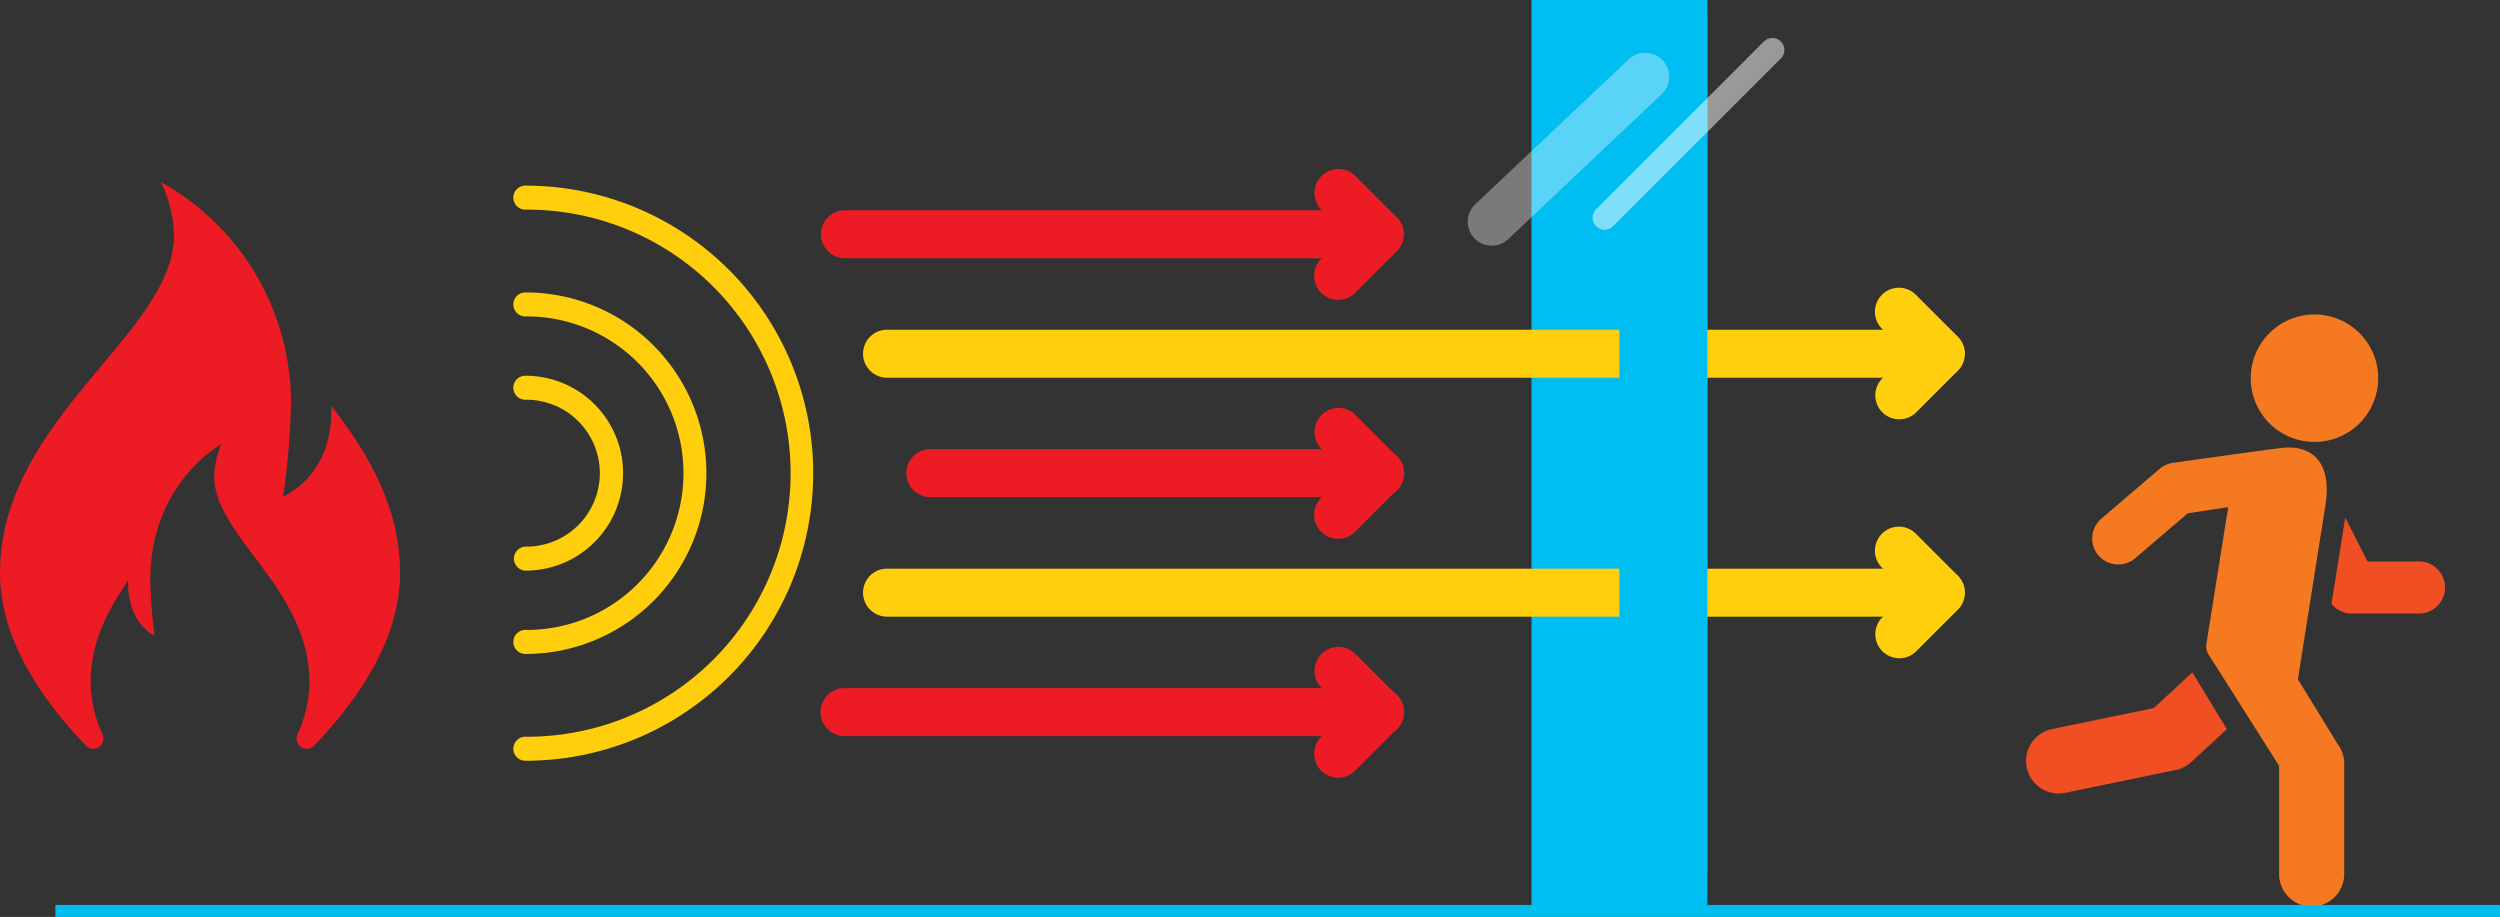
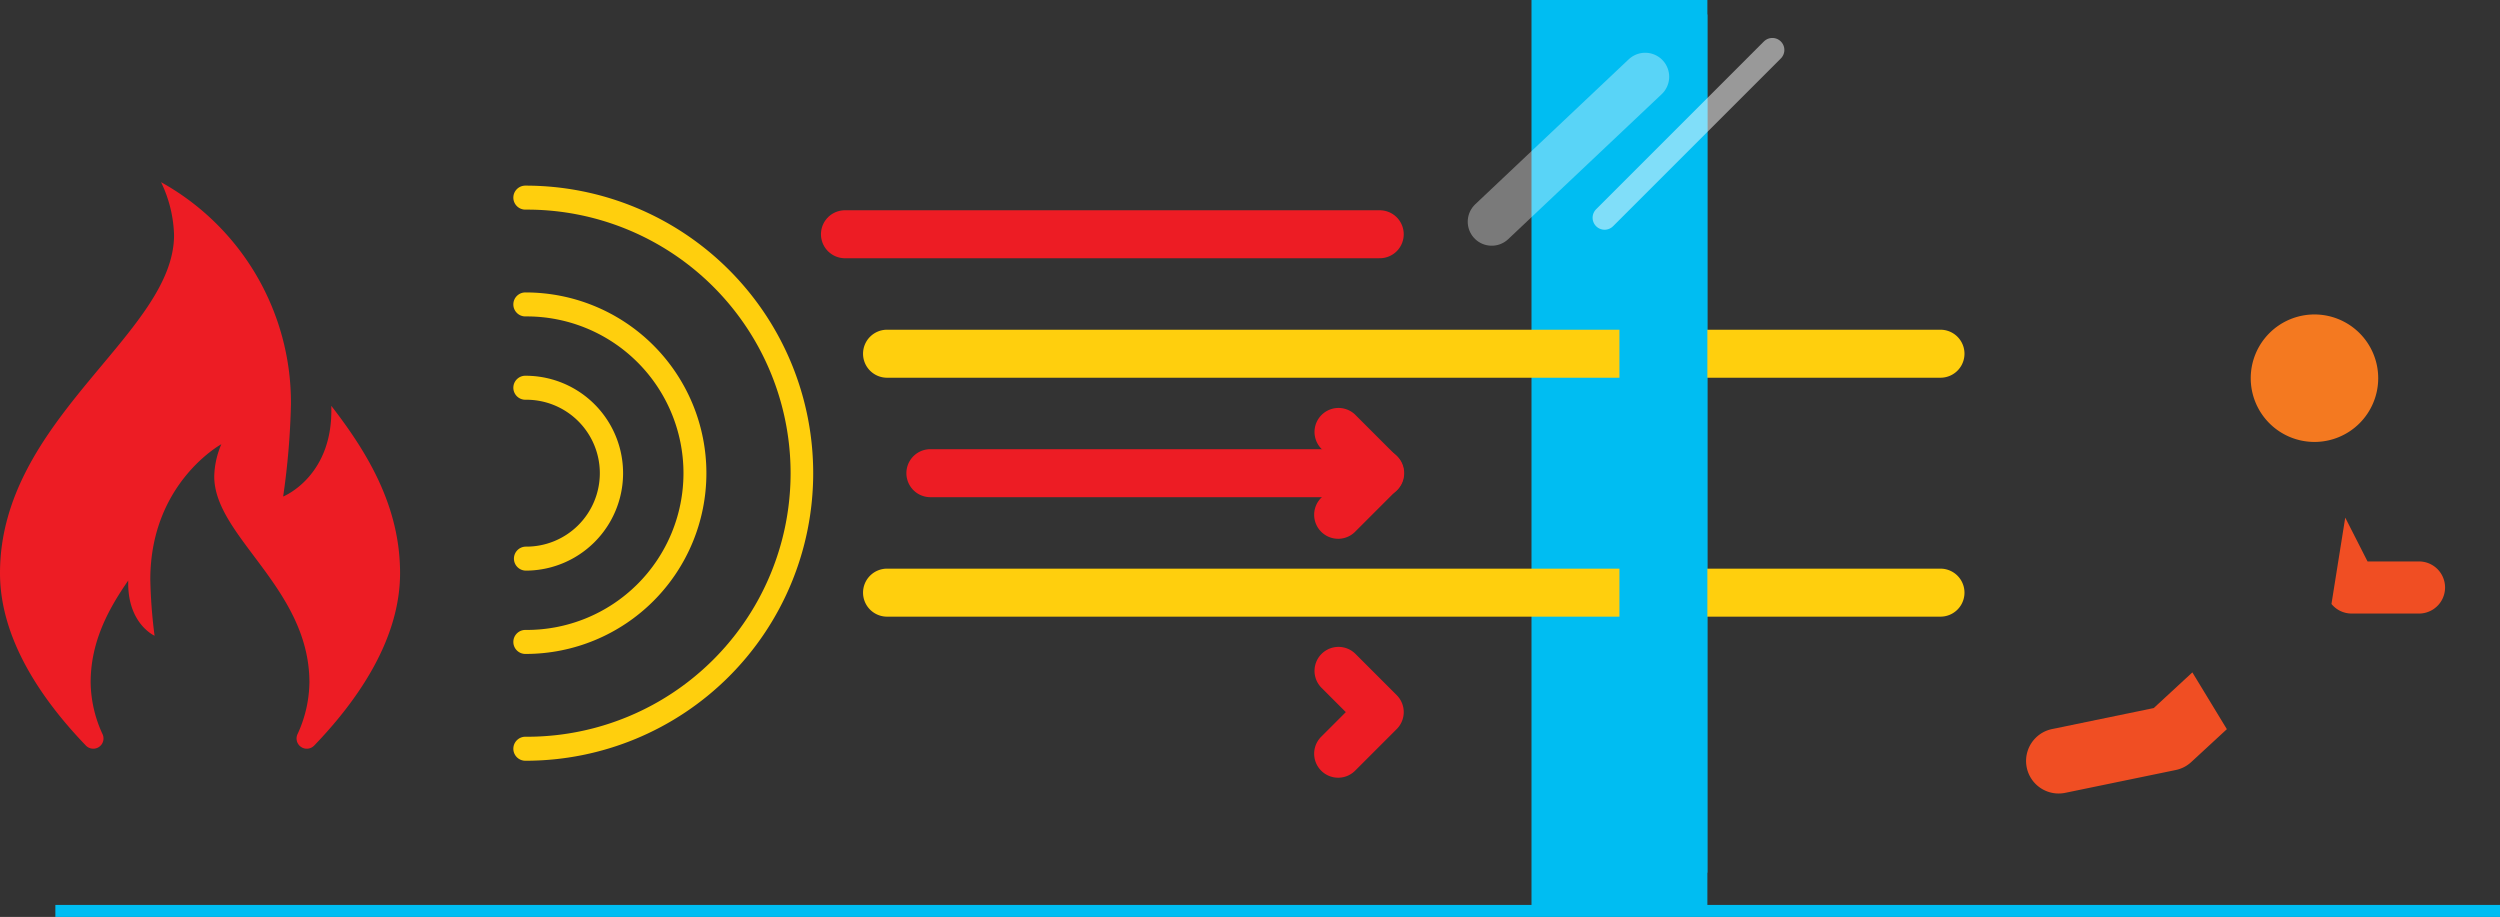
<svg xmlns="http://www.w3.org/2000/svg" id="Layer_1" data-name="Layer 1" viewBox="0 0 342.306 125.553">
  <rect x="0" y="0" width="342.306" height="125.553" fill="#333333" stroke="none" />
  <defs>
    <style>
      .cls-1 {
        fill: #00bdf2;
      }

      .cls-2 {
        fill: #f47920;
      }

      .cls-3 {
        fill: #f04e23;
      }

      .cls-4, .cls-7, .cls-8 {
        fill: none;
        stroke-linecap: round;
        stroke-linejoin: round;
      }

      .cls-4 {
        stroke: #ed1c24;
      }

      .cls-4, .cls-7 {
        stroke-width: 6.571px;
      }

      .cls-5 {
        fill: #ffcf0d;
      }

      .cls-6 {
        fill: #ed1c24;
      }

      .cls-7, .cls-8 {
        stroke: #fff;
      }

      .cls-7 {
        opacity: 0.35;
      }

      .cls-8 {
        stroke-width: 3.285px;
        opacity: 0.5;
      }
    </style>
  </defs>
  <title>illu-E</title>
  <g>
    <rect class="cls-1" x="209.697" width="24.081" height="124.732" />
    <g>
      <path class="cls-2" d="M316.903,60.511a8.727,8.727,0,1,0-8.727-8.727A8.726,8.726,0,0,0,316.903,60.511Z" />
      <path class="cls-3" d="M331.218,76.876h-7.049l-3.054-6.005-1.886,11.825a3.559,3.559,0,0,0,2.753,1.312H331.218a3.566,3.566,0,0,0,0-7.133Z" />
-       <path class="cls-2" d="M314.64,93.029a1.409,1.409,0,0,0,.044-.35l3.743-23.643c.831-5.602-1.712-8.187-6.032-7.702-1.917.215-14.904,2.046-14.904,2.046a3.578,3.578,0,0,0-1.788.815L287.732,71.005a3.566,3.566,0,1,0,4.632,5.423l7.194-6.148,5.533-.837-2.99,18.745a2.299,2.299,0,0,0,.161,1.199l9.798,15.475v14.81a4.458,4.458,0,1,0,8.916,0V104.219a4.742,4.742,0,0,0-.868-2.3Z" />
      <path class="cls-3" d="M294.893,96.95l-13.921,2.875a4.458,4.458,0,1,0,1.803,8.732l15.135-3.125a4.46,4.46,0,0,0,2.123-1.091l4.874-4.501-4.724-7.774Z" />
    </g>
    <line class="cls-4" x1="115.692" y1="32.074" x2="188.918" y2="32.074" />
    <path class="cls-5" d="M265.753,51.718H121.513a3.286,3.286,0,1,1,0-6.571H265.753a3.286,3.286,0,0,1,0,6.571Z" />
    <path class="cls-6" d="M188.918,68.075H127.334a3.286,3.286,0,0,1,0-6.571H188.918a3.286,3.286,0,1,1,0,6.571Z" />
    <path class="cls-5" d="M265.753,84.433H121.513a3.286,3.286,0,1,1,0-6.571H265.753a3.286,3.286,0,0,1,0,6.571Z" />
-     <path class="cls-6" d="M188.918,100.79H115.692a3.286,3.286,0,1,1,0-6.571H188.918a3.286,3.286,0,1,1,0,6.571Z" />
    <g>
      <path class="cls-5" d="M71.972,78.131a1.643,1.643,0,0,1,0-3.285,10.057,10.057,0,1,0,0-20.113,1.643,1.643,0,1,1,0-3.285,13.342,13.342,0,0,1,0,26.684Z" />
-       <path class="cls-5" d="M71.972,89.538a1.643,1.643,0,1,1,0-3.285,21.464,21.464,0,1,0,0-42.927,1.643,1.643,0,1,1,0-3.285,24.749,24.749,0,1,1,0,49.498Z" />
+       <path class="cls-5" d="M71.972,89.538a1.643,1.643,0,1,1,0-3.285,21.464,21.464,0,1,0,0-42.927,1.643,1.643,0,1,1,0-3.285,24.749,24.749,0,1,1,0,49.498" />
      <path class="cls-5" d="M71.972,104.162a1.643,1.643,0,1,1,0-3.285,36.088,36.088,0,1,0,0-72.175,1.643,1.643,0,1,1,0-3.285,39.373,39.373,0,1,1,0,78.746Z" />
    </g>
-     <path class="cls-6" d="M183.223,41.056a3.286,3.286,0,0,1-2.323-5.609l3.372-3.373L180.9,28.702a3.286,3.286,0,0,1,4.646-4.646l5.695,5.695a3.285,3.285,0,0,1,0,4.646l-5.695,5.696A3.275,3.275,0,0,1,183.223,41.056Z" />
    <path class="cls-6" d="M183.223,73.771a3.286,3.286,0,0,1-2.323-5.609l3.372-3.373-3.372-3.372a3.286,3.286,0,0,1,4.646-4.646l5.695,5.695a3.285,3.285,0,0,1,0,4.646l-5.695,5.696A3.275,3.275,0,0,1,183.223,73.771Z" />
    <path class="cls-6" d="M183.223,106.486a3.286,3.286,0,0,1-2.323-5.609l3.372-3.373-3.372-3.372a3.286,3.286,0,0,1,4.646-4.646l5.695,5.695a3.285,3.285,0,0,1,0,4.646l-5.695,5.696A3.275,3.275,0,0,1,183.223,106.486Z" />
-     <path class="cls-5" d="M260.056,90.128a3.286,3.286,0,0,1-2.323-5.609l3.373-3.372-3.373-3.373a3.286,3.286,0,1,1,4.646-4.646l5.696,5.696a3.287,3.287,0,0,1,0,4.646l-5.696,5.695A3.275,3.275,0,0,1,260.056,90.128Z" />
-     <path class="cls-5" d="M260.056,57.413a3.286,3.286,0,0,1-2.323-5.609l3.373-3.372-3.373-3.373a3.286,3.286,0,1,1,4.646-4.646l5.696,5.696a3.287,3.287,0,0,1,0,4.646l-5.696,5.695A3.275,3.275,0,0,1,260.056,57.413Z" />
    <rect class="cls-1" x="221.737" y="1.985" width="12.04" height="117.505" />
    <line class="cls-7" x1="225.264" y1="10.508" x2="204.25" y2="30.358" />
    <line class="cls-8" x1="242.677" y1="6.839" x2="219.704" y2="29.813" />
    <rect class="cls-1" x="7.58" y="123.91" width="334.727" height="1.643" />
    <path class="cls-6" d="M45.36,55.567c.329,9.679-6.589,12.417-6.589,12.417a103.205,103.205,0,0,0,1.067-12.627,34.543,34.543,0,0,0-17.785-30.412A17.746,17.746,0,0,1,23.832,32.184C23.832,45.701,0,57.313,0,78.477c0,8.939,5.615,17.221,11.76,23.608a1.402,1.402,0,0,0,2.305-1.509,17.351,17.351,0,0,1-1.654-7.135c0-5.542,2.405-10.012,5.15-13.959C17.382,85.38,21.165,87.048,21.165,87.048a69.885,69.885,0,0,1-.584-7.694c0-13.221,9.726-18.53,9.726-18.53a11.779,11.779,0,0,0-.973,4.411c0,8.236,13.033,15.311,13.033,28.207a17.351,17.351,0,0,1-1.654,7.135,1.402,1.402,0,0,0,2.305,1.509c6.145-6.388,11.76-14.67,11.76-23.608C54.778,69.381,50.381,62.044,45.36,55.567Z" />
  </g>
</svg>